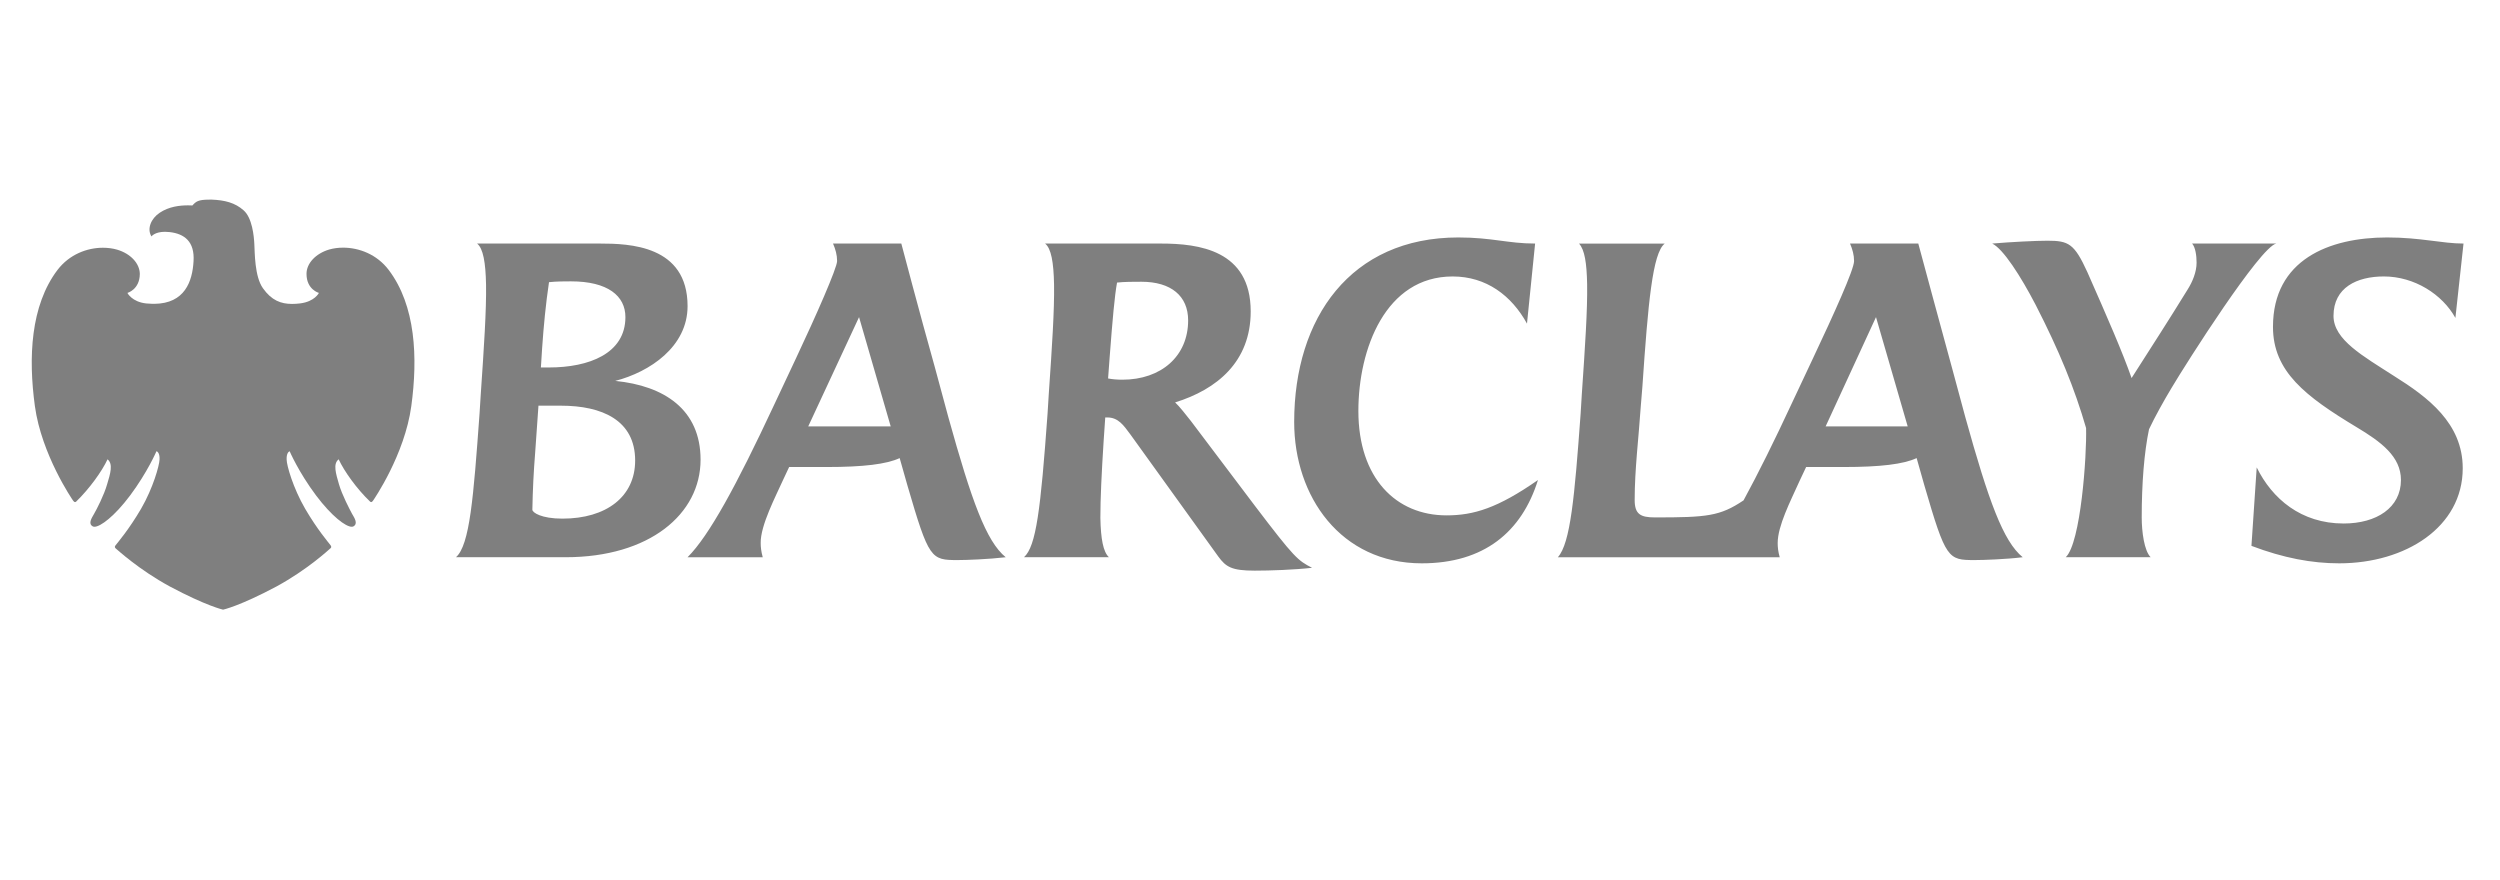
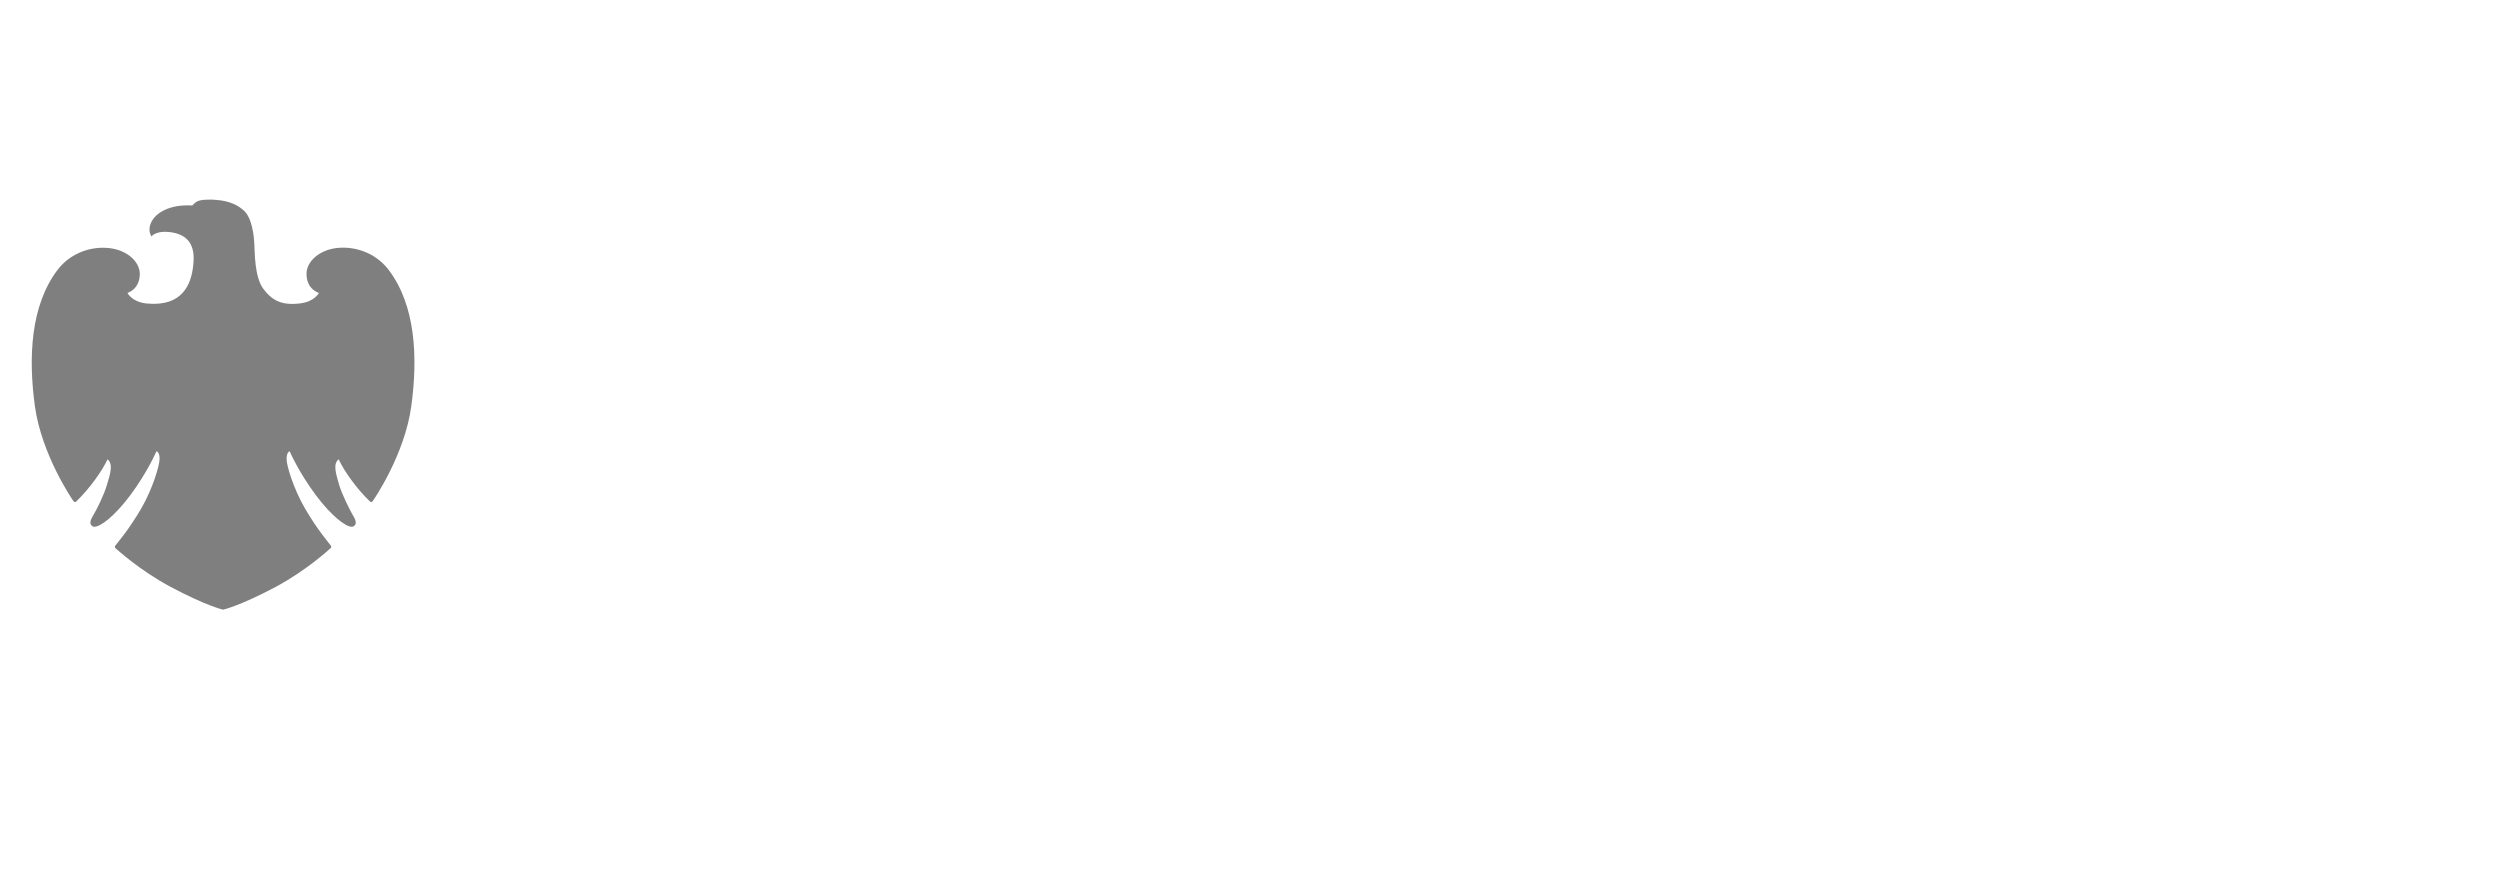
<svg xmlns="http://www.w3.org/2000/svg" width="426" height="150" viewBox="0 0 426 150" fill="none">
  <rect width="426" height="150" fill="white" />
-   <path d="M418.4 54.173C416.182 50.155 411.403 47.107 406.211 47.107C401.645 47.107 397.629 48.977 397.629 53.826C397.629 57.909 402.685 60.678 407.948 64.073C413.691 67.673 419.649 72.101 419.649 79.791C419.649 89.831 409.887 95.991 398.599 95.991C393.96 95.991 389.116 95.092 383.646 93.015L384.543 79.65C387.177 84.984 392.094 89.206 399.359 89.206C404.969 89.206 409.121 86.507 409.121 81.796C409.121 77.78 405.726 75.289 401.576 72.798C392.849 67.537 387.315 63.31 387.315 55.696C387.315 44.268 396.867 40.462 406.768 40.462C412.511 40.462 416.116 41.501 419.782 41.501L418.4 54.173ZM370.005 66.148C368.754 68.228 367.169 71.061 366.194 73.143C365.366 77.088 364.949 82.353 364.949 88.166C364.949 90.59 365.366 93.843 366.472 94.951H352.004C354.562 92.529 355.604 77.647 355.468 72.936C353.529 66.222 350.893 59.781 346.879 51.956C344.323 47.042 341.342 42.398 339.472 41.501C342.725 41.227 346.879 41.018 348.889 41.018C352.487 41.018 353.46 41.501 355.677 46.35C359.132 54.175 361.695 60.055 363.22 64.421C366.891 58.672 369.451 54.727 372.775 49.327C373.605 48.011 374.298 46.35 374.298 44.756C374.298 43.507 374.088 42.124 373.536 41.501H387.869C385.099 42.124 372.635 61.72 370.005 66.148ZM319.67 54.037L311.087 72.658H325.07L319.67 54.037ZM336.496 95.435C331.923 95.435 331.58 95.299 327.909 82.698L326.595 78.059C324.383 79.096 320.431 79.581 314.133 79.581H307.764L306.655 81.935C305.063 85.47 302.917 89.617 302.917 92.531C302.917 93.224 302.986 93.983 303.264 94.954H265.46C267.608 92.531 268.301 84.709 269.338 70.512L269.545 67.121C270.1 59.02 270.52 52.788 270.447 48.429C270.378 44.829 270.031 42.543 269.062 41.506H283.673C281.594 43.1 280.83 51.682 279.864 65.879L279.586 69.269C279.238 74.532 278.548 79.931 278.548 85.194C278.548 87.614 279.517 88.168 282.012 88.168C290.871 88.168 293.09 87.961 297.102 85.261C299.593 80.69 302.436 74.942 305.201 68.989L308.946 61.028C312.474 53.55 315.934 45.931 315.934 44.48C315.934 43.438 315.658 42.472 315.246 41.501H326.876C326.876 41.501 331.582 58.951 332.622 62.686L334.904 71.135C338.849 85.33 341.344 92.251 344.668 94.951C341.894 95.299 337.949 95.435 336.496 95.435ZM242.269 95.991C228.491 95.991 220.528 84.637 220.528 71.898C220.528 54.175 230.149 40.462 248.498 40.462C254.244 40.462 256.947 41.501 261.582 41.501L260.199 55.142C257.568 50.364 253.274 47.109 247.53 47.109C236.107 47.109 231.467 59.436 231.467 70.028C231.467 81.52 237.908 87.819 246.49 87.819C251.13 87.819 255.213 86.572 262.07 81.796C259.3 90.662 252.859 95.991 242.269 95.991ZM194.498 48.011C193.182 48.011 191.586 48.011 190.344 48.149C189.928 50.433 189.58 54.38 189.095 60.747L188.817 64.49C189.513 64.63 190.411 64.701 191.243 64.701C197.886 64.701 202.459 60.68 202.459 54.592C202.459 50.433 199.552 48.011 194.498 48.011ZM213.811 97.238C209.866 97.238 208.895 96.612 207.582 94.811L192.626 74.04C191.448 72.448 190.549 71.133 188.681 71.133H188.334L188.06 75.149C187.71 80.619 187.503 84.984 187.503 88.237C187.572 91.837 187.988 94.05 188.959 94.951H174.488C176.563 93.081 177.322 86.85 178.502 70.509L178.712 67.119C179.266 59.089 179.682 52.855 179.611 48.496C179.54 44.687 179.128 42.332 178.086 41.501C186.325 41.501 197.817 41.501 197.817 41.501C204.256 41.501 213.119 42.612 213.119 53.064C213.119 61.647 207.37 66.357 200.242 68.57C200.934 69.196 202.179 70.788 202.942 71.758L213.811 86.16C220.597 95.092 221.149 95.506 223.575 96.752C220.527 97.098 216.445 97.238 213.811 97.238ZM146.382 54.037L137.722 72.658H151.776L146.382 54.037ZM163.201 95.435C158.635 95.435 158.288 95.299 154.619 82.698L153.303 78.059C151.084 79.096 147.139 79.581 140.838 79.581H134.469L133.363 81.935C132.254 84.43 129.554 89.555 129.623 92.531C129.623 93.224 129.692 93.916 129.97 94.954H117.162C120.831 91.285 125.471 82.769 131.909 68.991L135.649 61.03C139.04 53.83 142.642 45.66 142.642 44.482C142.642 43.44 142.368 42.474 141.949 41.503H153.584C153.584 41.503 156.625 53.067 159.328 62.688L161.612 71.137C165.559 85.332 168.05 92.253 171.374 94.954C168.397 95.299 164.657 95.435 163.201 95.435ZM97.288 47.942C96.249 47.942 94.866 47.942 93.55 48.082C92.996 51.82 92.649 55.42 92.375 59.365C92.375 59.365 92.166 62.755 92.166 62.617H93.55C100.336 62.617 106.57 60.264 106.57 54.037C106.57 50.433 103.591 47.942 97.288 47.942ZM95.561 69.127H91.754L91.2 77.019C90.924 80.483 90.783 83.388 90.714 86.85C90.714 87.338 92.237 88.375 95.835 88.375C103.313 88.375 108.23 84.637 108.23 78.473C108.23 71.618 102.62 69.127 95.561 69.127ZM96.391 94.951H77.697C80.053 92.872 80.676 84.773 81.713 70.509L81.921 67.188C82.477 59.086 82.891 52.855 82.822 48.496C82.753 44.756 82.337 42.332 81.297 41.501H102.206C107.191 41.501 117.162 41.779 117.162 52.163C117.162 59.086 110.722 63.379 104.838 64.906C113.146 65.736 119.377 69.75 119.377 78.335C119.375 87.612 110.653 94.951 96.391 94.951Z" fill="#7F7F7F" />
  <path d="M35.622 34.018C33.77 34.018 33.387 34.341 32.786 35.011C32.55 34.995 32.303 34.991 32.044 34.991C30.62 34.991 28.79 35.2 27.229 36.244C25.722 37.239 25.005 39 25.809 40.289C25.809 40.289 26.347 39.499 28.119 39.499C28.369 39.499 28.645 39.526 28.939 39.55C31.388 39.84 33.2 41.129 32.979 44.533C32.783 47.934 31.508 51.728 26.29 51.773C26.29 51.773 25.617 51.773 24.9 51.706C22.471 51.441 21.708 49.916 21.708 49.916C21.708 49.916 23.807 49.346 23.825 46.681C23.807 44.869 22.229 43.21 19.951 42.54C19.206 42.322 18.386 42.215 17.534 42.215C14.849 42.215 11.834 43.339 9.802 45.993C5.193 52.078 4.819 60.947 5.944 69.195C7.075 77.461 12.318 85.118 12.471 85.327C12.582 85.474 12.683 85.554 12.796 85.554C12.854 85.554 12.914 85.527 12.976 85.476C15.241 83.278 17.4 80.275 18.324 78.267C19.312 79.055 18.796 80.732 18.253 82.522C17.736 84.352 16.481 86.78 16.026 87.564C15.588 88.33 15 89.22 15.79 89.686C15.871 89.735 15.973 89.761 16.096 89.761C17.111 89.761 19.499 87.992 22.164 84.438C25.148 80.44 26.661 76.891 26.661 76.891C26.88 76.94 27.245 77.31 27.184 78.316C27.144 79.338 26.094 83.141 24.048 86.68C21.98 90.218 20.069 92.431 19.684 92.934C19.446 93.225 19.649 93.408 19.802 93.526C19.954 93.628 23.611 97.043 28.925 99.929C35.221 103.284 38.013 103.887 38.013 103.887C38.013 103.887 40.798 103.299 47.094 99.947C52.406 97.057 56.079 93.626 56.215 93.51C56.368 93.406 56.565 93.241 56.333 92.92C55.97 92.439 54.053 90.216 51.989 86.678C49.95 83.163 48.859 79.336 48.844 78.327C48.801 77.31 49.144 76.974 49.354 76.889C49.354 76.889 50.883 80.46 53.866 84.436C56.544 87.994 58.911 89.759 59.931 89.759C60.06 89.759 60.162 89.732 60.247 89.683C61.013 89.218 60.443 88.314 59.993 87.557C59.574 86.778 58.301 84.365 57.76 82.519C57.241 80.709 56.703 79.035 57.709 78.265C58.635 80.273 60.779 83.292 63.05 85.458C63.11 85.52 63.179 85.552 63.245 85.552C63.346 85.552 63.453 85.474 63.546 85.338C63.713 85.115 68.965 77.472 70.087 69.193C71.213 60.927 70.841 52.077 66.229 45.991C64.209 43.331 61.173 42.2 58.47 42.2C57.626 42.2 56.821 42.309 56.084 42.52C53.788 43.21 52.217 44.884 52.23 46.679C52.23 49.344 54.34 49.913 54.34 49.913C54.34 49.913 53.635 51.401 51.119 51.703C50.649 51.761 50.193 51.788 49.757 51.788C47.864 51.788 46.27 51.187 44.801 49.112C43.376 47.115 43.423 43.003 43.34 41.632C43.276 40.24 42.978 37.119 41.515 35.846C40.057 34.539 38.28 34.1 36.065 34.014C35.903 34.018 35.758 34.018 35.622 34.018Z" fill="#7F7F7F" />
</svg>